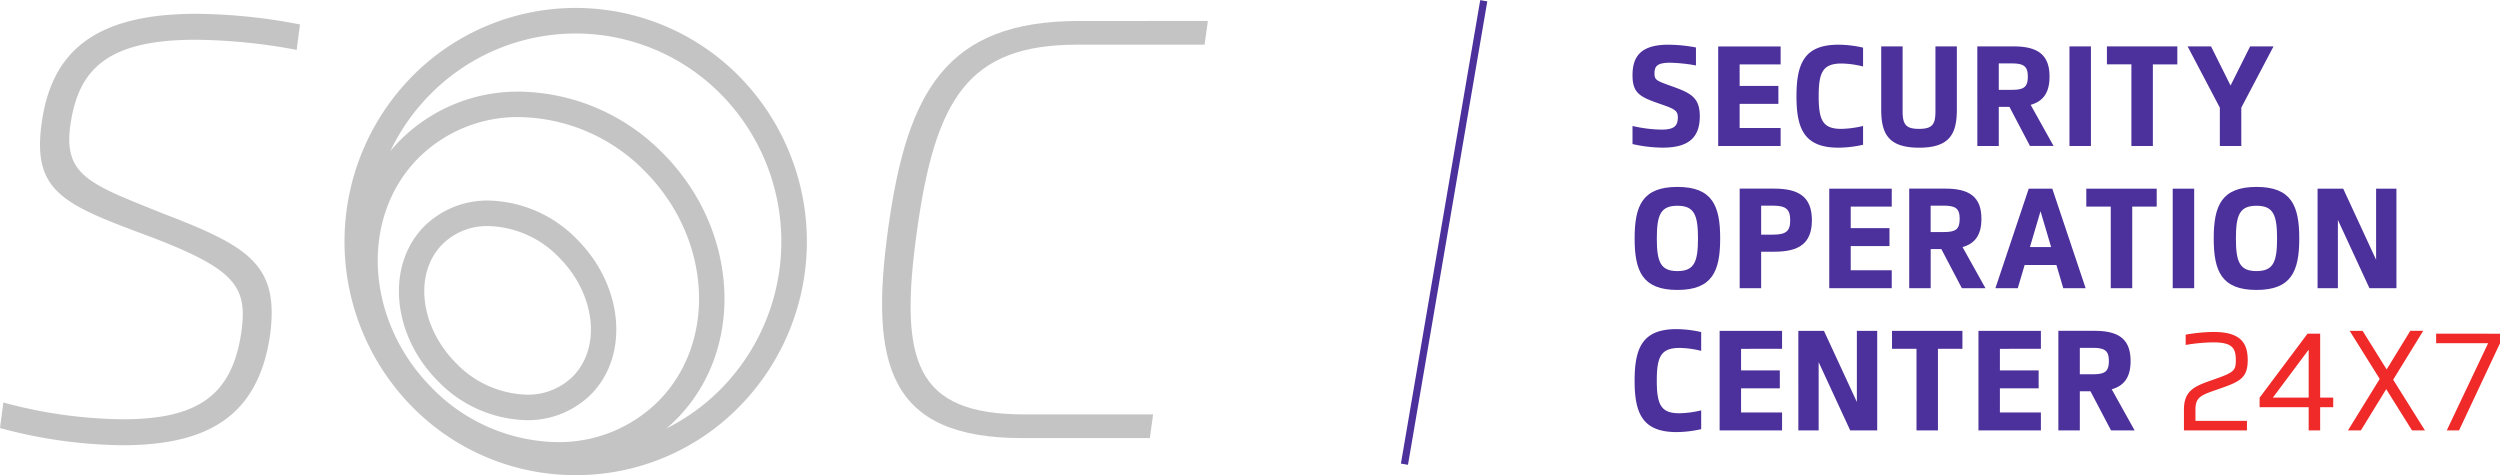
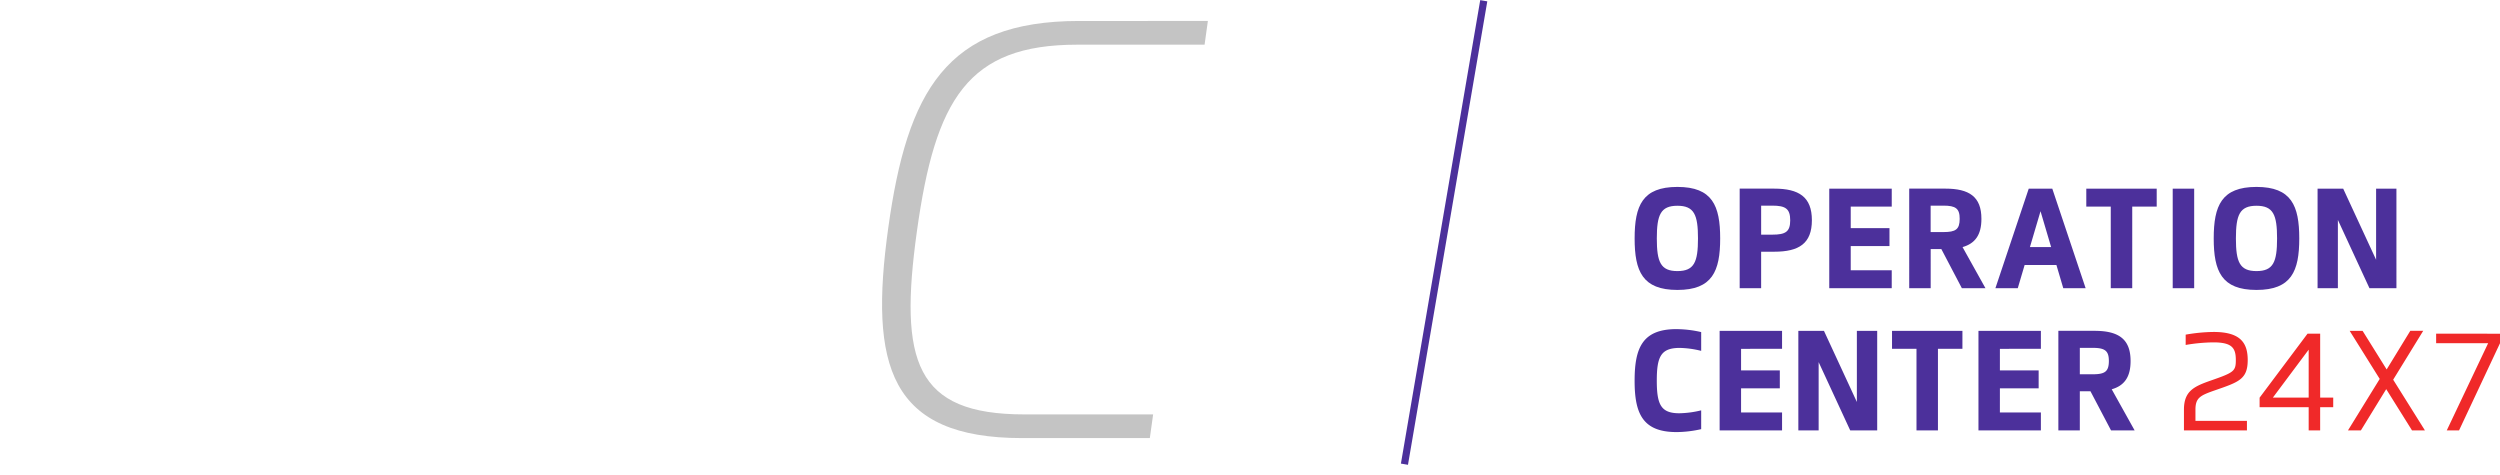
<svg xmlns="http://www.w3.org/2000/svg" id="icon_soc" width="348.393" height="66.219" viewBox="0 0 348.393 66.219">
  <defs>
    <clipPath id="clip-path">
      <rect id="Retângulo_207" data-name="Retângulo 207" width="348.393" height="66.219" fill="none" />
    </clipPath>
  </defs>
  <g id="Grupo_1045" data-name="Grupo 1045" transform="translate(0 0)" clip-path="url(#clip-path)">
-     <path id="Caminho_741" data-name="Caminho 741" d="M70.974,66h0a31.861,31.861,0,0,1-22.8-9.542,32.824,32.824,0,0,1,0-46.022,32.009,32.009,0,0,1,45.6,0,32.822,32.822,0,0,1,0,46.022A31.863,31.863,0,0,1,70.974,66m-7.818-49.9a19.641,19.641,0,0,0-14.108,5.715c-8.218,8.3-7.388,22.654,1.852,31.99A24.95,24.95,0,0,0,68.4,61.4a19.635,19.635,0,0,0,14.107-5.718c8.216-8.3,7.387-22.654-1.852-31.989a24.946,24.946,0,0,0-17.5-7.586m20.026,5.085c10.6,10.714,11.435,27.31,1.852,36.992q-.673.68-1.4,1.3a28.733,28.733,0,0,0,7.606-5.521,29.253,29.253,0,0,0,0-41.019,28.453,28.453,0,0,0-40.542,0,28.851,28.851,0,0,0-5.552,7.9q.645-.784,1.37-1.517a23.168,23.168,0,0,1,16.636-6.771h0a28.52,28.52,0,0,1,20.026,8.643M64.126,58.339h0A17.731,17.731,0,0,1,51.74,52.858C45.349,46.4,44.511,36.74,49.871,31.325a12.481,12.481,0,0,1,8.978-3.591,17.73,17.73,0,0,1,12.385,5.48c6.391,6.457,7.229,16.117,1.87,21.534a12.48,12.48,0,0,1-8.978,3.591M58.849,31.291A8.828,8.828,0,0,0,52.4,33.828c-4,4.036-3.156,11.45,1.868,16.528a14.172,14.172,0,0,0,9.857,4.425h0a8.834,8.834,0,0,0,6.449-2.536c3.994-4.037,3.155-11.452-1.869-16.531a14.168,14.168,0,0,0-9.857-4.423" transform="translate(9.252 0.214)" fill="#c4c4c4" />
    <path id="Caminho_742" data-name="Caminho 742" d="M118.777,60.488l17.577,0v0h.194l.46-3.3H119.053c-15.212,0-17.487-7.389-14.96-25.55,2.558-18.384,7.1-25.972,22.312-25.972h17.773l.46-3.306H126.68c-18.53,0-23.942,9.834-26.584,28.83-2.674,19.223.15,29.3,18.681,29.3" transform="translate(23.689 0.562)" fill="#c4c4c4" />
-     <path id="Caminho_743" data-name="Caminho 743" d="M41.809,3.039l-.466,3.543A79.087,79.087,0,0,0,27.2,5.171c-12.656,0-16.344,4.477-17.4,11.936-.966,7.058,2.814,8.219,13.04,12.327C34.755,34,38.87,36.582,37.657,46.157,36.013,57.919,28.6,61.678,16.977,61.678A67.542,67.542,0,0,1,0,59.281l.467-3.563a65.354,65.354,0,0,0,16.6,2.341c10.236,0,15.3-3.115,16.578-12.249.87-6.269-.962-8.657-12.3-13.04C9.046,28.189,4.445,26.563,5.807,16.787,7.1,7.477,12.431,1.553,27.335,1.553A78.317,78.317,0,0,1,41.809,3.039" transform="translate(0 0.37)" fill="#c4c4c4" />
    <line id="Linha_56" data-name="Linha 56" x1="11.054" y2="64.585" transform="translate(195.719 0.104)" fill="none" stroke="#4c309b" stroke-width="1" />
    <path id="Caminho_744" data-name="Caminho 744" d="M280.84,37.617v1.329h7.246l-5.764,12.147h1.711l5.707-12.147V37.619Zm-1.8-.4h-1.8L273.945,42.6l-3.354-5.379h-1.8l4.186,6.7-4.423,7.173h1.8l3.529-5.75,3.595,5.75h1.8l-4.425-7.066Zm-20.956,9.311,4.993-6.685v6.685Zm8.415,0h-1.82V37.617h-1.761l-6.679,8.915v1.325h6.838v3.237h1.6V47.858h1.82Zm-19.2,1.683c0-1.685.676-1.991,2.765-2.719,3.247-1.128,4.518-1.517,4.519-4.2,0-2.463-1.084-3.916-4.76-3.916a23.637,23.637,0,0,0-3.887.374v1.436a24.024,24.024,0,0,1,3.864-.359c2.579,0,3.128.763,3.125,2.466,0,1.541-.264,1.733-3.429,2.833-2.407.842-3.8,1.474-3.8,4.082v2.884h8.778V49.767H247.3Z" transform="translate(58.653 8.885)" fill="#f02929" />
    <path id="Caminho_745" data-name="Caminho 745" d="M245.939,39.637h1.779c1.692,0,2.276.382,2.268,1.849s-.562,1.833-2.268,1.833h-1.779Zm4.348,11.5h3.288l-3.192-5.727c1.73-.492,2.634-1.69,2.629-3.935.006-3.117-1.737-4.21-5.022-4.21h-5.042V51.141h2.99V45.689h1.485Zm-9.774-11.369v-2.5h-8.7V51.141h8.7v-2.5l-5.713,0V45.275h5.4v-2.5l-5.4,0v-3Zm-10.934-2.5h-9.812v2.5h3.41V51.141h2.99V39.77h3.41Zm-14.711,0V47.18l-4.586-9.912h-3.57V51.141h2.829V41.625l4.4,9.516h3.76V37.268Zm-10.425,2.5v-2.5h-8.7V51.141h8.7v-2.5l-5.713,0V45.275h5.4v-2.5l-5.4,0v-3Zm-14.7-2.743c-4.731,0-5.848,2.577-5.848,7.188,0,4.525,1.078,7.161,5.848,7.161a15.873,15.873,0,0,0,3.429-.408v-2.62a13.7,13.7,0,0,1-3.046.406c-2.569,0-3.14-1.21-3.14-4.549s.571-4.55,3.175-4.557a13.061,13.061,0,0,1,3.011.411V37.44a15.593,15.593,0,0,0-3.43-.411" transform="translate(43.9 8.839)" fill="#4c309b" />
    <path id="Caminho_746" data-name="Caminho 746" d="M287.227,21.268V31.18l-4.587-9.912h-3.57V35.142H281.9V25.626l4.4,9.516h3.76V21.268Zm-16.669,2.386c2.345,0,2.869,1.271,2.869,4.554s-.524,4.55-2.869,4.55-2.868-1.272-2.868-4.55.523-4.554,2.868-4.554m0-2.625c-4.872,0-5.96,2.617-5.96,7.178s1.088,7.178,5.96,7.178,5.961-2.619,5.961-7.178-1.088-7.178-5.961-7.178m-8.683.239h-2.992V35.142h2.992Zm-5.222,0H246.84v2.5h3.41v11.37h2.992V23.772h3.41Zm-17.668,8.145,1.477-5,1.478,5Zm4.646,5.728h3.117L242.1,21.268H238.82l-4.645,13.872h3.117l.953-3.226h4.433ZM225.148,23.637h1.779c1.693,0,2.276.382,2.269,1.851s-.562,1.833-2.269,1.833h-1.779ZM229.5,35.142h3.288l-3.192-5.727c1.732-.493,2.634-1.69,2.629-3.937.007-3.115-1.737-4.21-5.022-4.212h-5.04V35.142h2.992V29.69h1.485Zm-9.772-11.37v-2.5l-6.128,0H211.02V35.142h8.706v-2.5l-5.714,0V29.275l5.4,0v-2.5l-5.4,0v-3Zm-16.65,3.913h-1.55V23.637h1.55c1.84,0,2.5.424,2.5,2.044,0,1.593-.644,2-2.5,2m.281-6.418h-4.822V35.142h2.99V30.058h1.831c3.424,0,5.241-1.131,5.241-4.391s-1.831-4.4-5.241-4.4m-13.5,2.387c2.345,0,2.869,1.271,2.869,4.554s-.524,4.55-2.869,4.55-2.869-1.272-2.869-4.55.524-4.554,2.869-4.554m0-2.625c-4.873,0-5.961,2.617-5.961,7.178s1.088,7.178,5.961,7.178,5.961-2.619,5.961-7.178-1.088-7.178-5.961-7.178" transform="translate(43.9 5.02)" fill="#4c309b" />
-     <path id="Caminho_747" data-name="Caminho 747" d="M272.987,5.268h-3.26L267,10.723,264.28,5.268h-3.262l4.489,8.535v5.339h2.99V13.8Zm-13.405,0H249.77v2.5h3.411V19.142h2.992V7.772h3.41Zm-12.04,0h-2.99V19.142h2.992ZM234.7,7.638h1.779c1.692,0,2.274.382,2.268,1.849s-.562,1.833-2.269,1.833H234.7Zm4.347,11.5h3.288l-3.192-5.727c1.732-.492,2.634-1.69,2.629-3.935.007-3.118-1.737-4.212-5.022-4.212h-5.04V19.142H234.7V13.69h1.485ZM228.858,5.268h-2.983V14.3c0,1.835-.424,2.455-2.282,2.459S221.3,16.129,221.3,14.3V5.268h-2.983v8.791c0,3.378.995,5.319,5.276,5.323s5.265-1.945,5.265-5.323Zm-16.5-.239c-4.731,0-5.849,2.578-5.849,7.19,0,4.525,1.079,7.16,5.849,7.16a15.961,15.961,0,0,0,3.429-.406v-2.62a13.848,13.848,0,0,1-3.046.406c-2.568,0-3.139-1.21-3.139-4.549s.571-4.55,3.175-4.559a13.064,13.064,0,0,1,3.011.412V5.44a15.6,15.6,0,0,0-3.43-.411M204.3,7.772v-2.5h-8.7V19.142h8.7v-2.5l-5.713,0V13.276h5.4v-2.5h-5.4v-3ZM188.674,5.029c-3.857,0-5.016,1.636-5.016,4.256,0,2.674,1.189,3.079,4.306,4.157,1.687.59,2.01.871,2.01,1.743,0,1.3-.692,1.678-2.316,1.678a18.829,18.829,0,0,1-4-.508v2.521a19.616,19.616,0,0,0,4.171.5c3.2,0,5.206-1.044,5.206-4.368,0-2.775-1.4-3.3-4.324-4.34-1.729-.621-1.991-.769-1.991-1.625,0-.971.326-1.5,2.159-1.5a21.719,21.719,0,0,1,3.621.38V5.414a21.563,21.563,0,0,0-3.83-.385" transform="translate(43.844 1.2)" fill="#4c309b" />
  </g>
</svg>